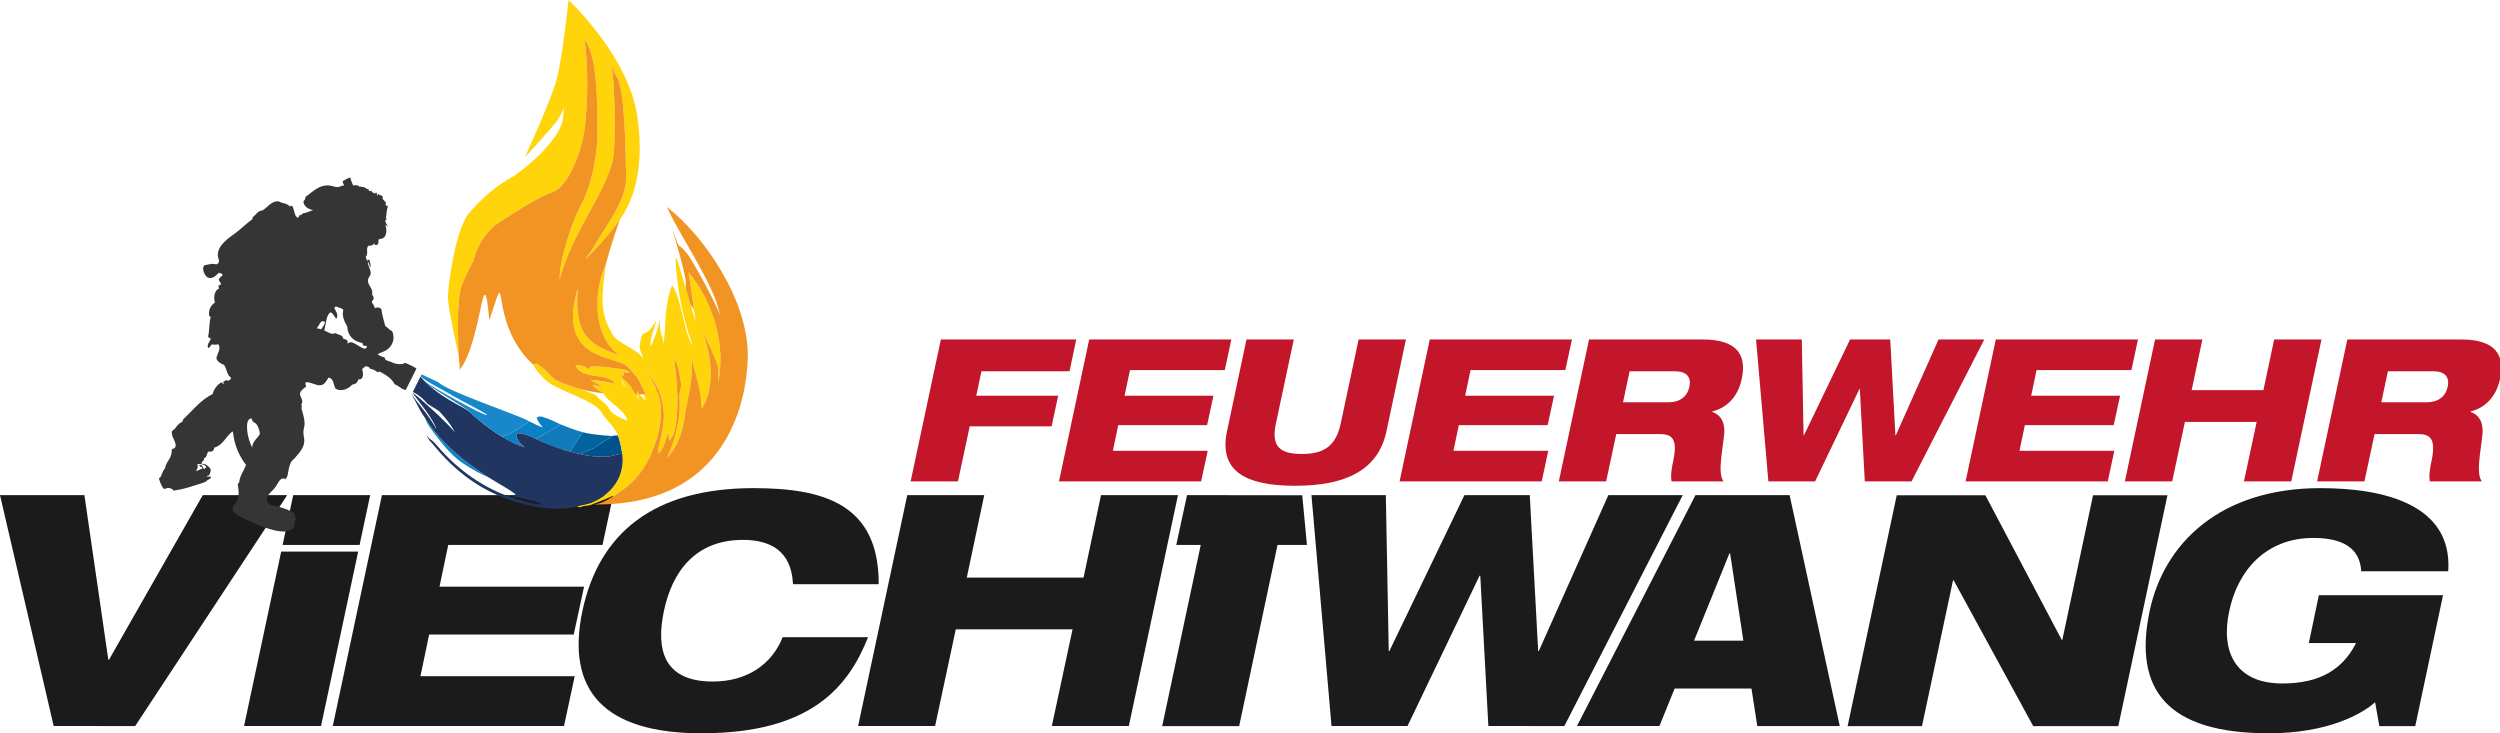
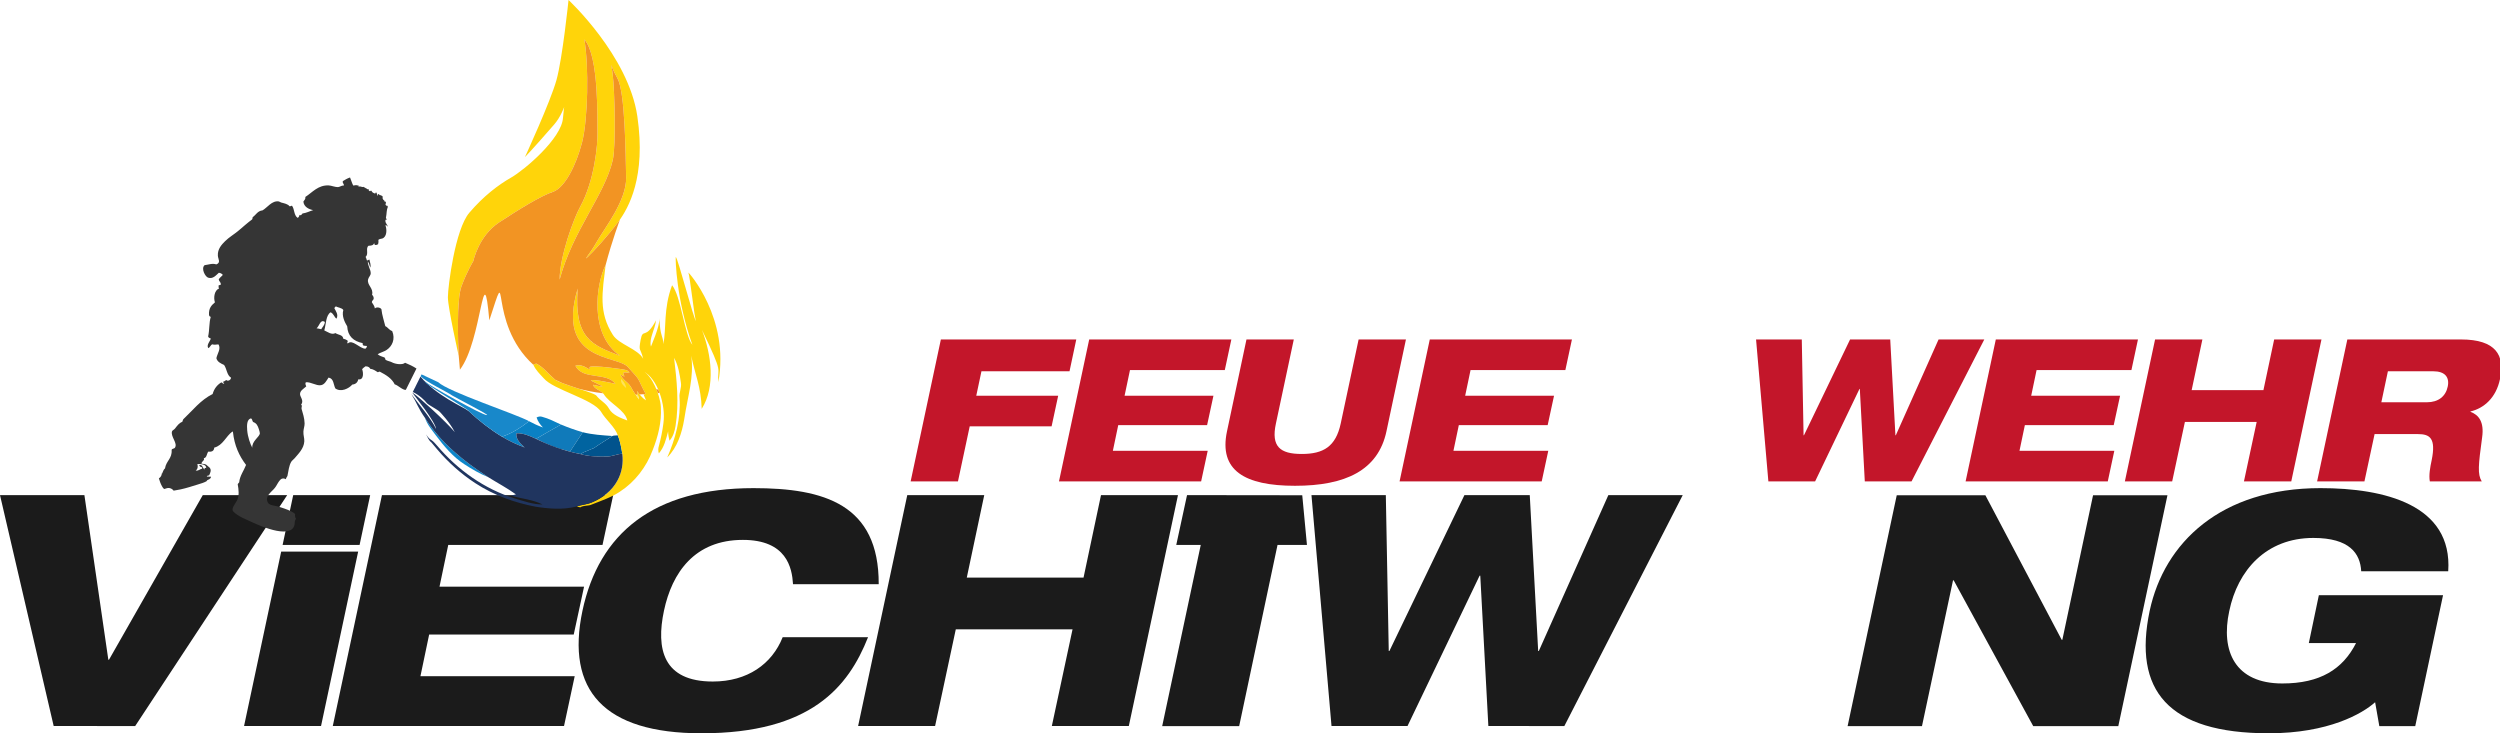
<svg xmlns="http://www.w3.org/2000/svg" version="1.1" id="Ebene_1" x="0px" y="0px" width="410.268px" height="120.336px" viewBox="0 0 410.268 120.336" enable-background="new 0 0 410.268 120.336" xml:space="preserve">
  <g>
    <g>
      <path fill="#C3162A" d="M154.404,55.708h22.221l-1.109,5.222h-14.453l-0.85,4.01h13.443l-1.08,5.025h-13.438l-1.928,9.037h-7.766    L154.404,55.708z" />
      <path fill="#C3162A" d="M178.746,55.708h23.328l-1.076,5.023h-15.561l-0.885,4.208h14.584l-1.043,4.83H183.51l-0.881,4.211h15.564    l-1.078,5.021h-23.328L178.746,55.708z" />
      <path fill="#C3162A" d="M204.555,55.708h7.766l-2.936,13.8c-0.814,3.785,0.684,4.992,4.24,4.992s5.58-1.207,6.395-4.992    l2.938-13.8h7.766l-3.197,15.072c-1.371,6.428-6.752,8.941-15.01,8.941c-8.254,0-12.527-2.514-11.158-8.941L204.555,55.708z" />
      <path fill="#C3162A" d="M234.637,55.708h23.328l-1.078,5.023h-15.559l-0.883,4.208h14.584l-1.045,4.83h-14.582l-0.883,4.211    h15.563l-1.076,5.021H229.68L234.637,55.708z" />
-       <path fill="#C3162A" d="M260.773,55.708h18.66c5.711,0,7.244,2.61,6.395,6.492c-0.65,3.1-2.643,4.797-4.828,5.318l-0.029,0.064    c1.369,0.49,2.281,1.664,1.922,4.178c-0.621,4.6-0.781,6.066-0.064,7.242h-8.516c-0.195-1.012,0.066-2.383,0.295-3.457    c0.752-3.654-0.295-4.307-2.254-4.307h-7.113l-1.662,7.764h-7.766L260.773,55.708z M266.352,66.016h7.471    c1.893,0,3.1-0.979,3.426-2.576c0.326-1.533-0.457-2.51-2.348-2.51h-7.475L266.352,66.016z" />
      <path fill="#C3162A" d="M288.182,55.708h7.504l0.293,15.726h0.064l7.568-15.726h6.59l0.85,15.726h0.066l7.016-15.726h7.504    l-11.941,23.294h-7.67l-0.816-15.17h-0.063l-7.275,15.17h-7.67L288.182,55.708z" />
      <path fill="#C3162A" d="M327.527,55.708h23.328l-1.074,5.023h-15.564l-0.883,4.208h14.586l-1.045,4.83h-14.582l-0.883,4.211    h15.563l-1.074,5.021H322.57L327.527,55.708z" />
      <path fill="#C3162A" d="M370.336,69.247h-11.779l-2.086,9.756h-7.766l4.959-23.294h7.764l-1.762,8.32h11.779l1.762-8.32h7.764    l-4.957,23.294h-7.766L370.336,69.247z" />
      <path fill="#C3162A" d="M385.215,55.708h18.66c5.713,0,7.244,2.61,6.393,6.492c-0.648,3.1-2.641,4.797-4.826,5.318l-0.031,0.064    c1.369,0.49,2.283,1.664,1.926,4.178c-0.621,4.6-0.783,6.066-0.064,7.242h-8.52c-0.193-1.012,0.064-2.383,0.297-3.457    c0.75-3.654-0.297-4.307-2.252-4.307h-7.111l-1.666,7.764h-7.766L385.215,55.708z M390.795,66.016h7.471    c1.893,0,3.098-0.979,3.424-2.576c0.328-1.533-0.457-2.51-2.346-2.51h-7.473L390.795,66.016z" />
      <path fill="#1B1B1B" d="M0,81.252h13.851l3.927,27.014h0.107l15.393-27.014h13.852l-24.945,37.895H8.809L0,81.252z" />
      <path fill="#1B1B1B" d="M62.68,81.252h37.949l-1.752,8.172H73.561l-1.434,6.848h23.724l-1.697,7.855H70.428l-1.432,6.846h25.316    l-1.752,8.174H54.612L62.68,81.252z" />
      <path fill="#1B1B1B" d="M142.453,104.573c-3.238,8.174-9.395,15.764-27.334,15.764c-16.027,0-22.291-7.057-19.531-20.115    c2.707-12.684,11.624-20.115,28.076-20.115c11.572,0,20.592,2.652,20.539,15.762h-14.063c-0.16-2.707-1.063-7.268-8.227-7.268    c-7.909,0-11.624,5.359-12.95,11.621c-1.329,6.264-0.159,11.623,8.013,11.623c5.68,0,9.713-2.865,11.465-7.271H142.453z" />
      <path fill="#1B1B1B" d="M176.012,103.278h-19.16l-3.396,15.869h-12.633l8.066-37.895h12.633l-2.865,13.533h19.16l2.865-13.533    h12.633l-8.068,37.895h-12.633L176.012,103.278z" />
      <path fill="#1B1B1B" d="M215.221,81.252h12.203l0.48,25.58h0.107l12.311-25.58h10.723l1.381,25.58h0.105l11.412-25.58h12.207    l-19.428,37.895H244.25l-1.326-24.68h-0.107l-11.834,24.68H218.51L215.221,81.252z" />
      <polygon fill="#1B1B1B" points="213.709,81.276 194.801,81.252 193.031,89.432 197.053,89.424 190.723,119.168 203.355,119.168     209.652,89.424 214.479,89.424   " />
-       <path fill="#1B1B1B" d="M278.244,81.252h15.445l8.227,37.895h-13.533l-0.957-6.156H274.82l-2.496,6.156h-13.533L278.244,81.252z     M283.922,90.805h-0.105l-5.811,14.33h8.094L283.922,90.805z" />
      <path fill="#1B1B1B" d="M311.27,81.272h14.543l12.527,23.727h0.105l5.041-23.727h12.209l-8.068,37.896H333.67l-13.057-23.936    h-0.107l-5.096,23.936h-12.205L311.27,81.272z" />
      <path fill="#1B1B1B" d="M380.541,97.674h20.381l-4.564,21.494h-5.893l-0.689-3.928c-2.068,1.859-7.641,5.096-17.459,5.096    c-16.563,0-22.293-7.057-19.535-20.115c2.391-11.145,11.627-20.115,28.025-20.115c10.457,0,21.709,2.707,20.965,13.641h-14.279    c-0.156-2.92-1.908-5.467-7.854-5.467c-7.748,0-12.42,5.309-13.799,11.994c-1.432,6.582,0.955,11.889,8.705,11.889    c6.207,0,9.924-2.336,12.102-6.633h-7.75L380.541,97.674z" />
      <polygon fill="#1B1B1B" points="59.011,89.424 60.75,81.252 48.118,81.252 46.379,89.424   " />
      <polygon fill="#1B1B1B" points="46.145,90.524 40.051,119.147 52.684,119.147 58.777,90.524   " />
      <path fill="none" d="M270.303,119.147" />
      <path fill="none" d="M281.795,90.805" />
    </g>
  </g>
  <path fill="#01538D" d="M102.119,74.454c-0.894,0.061-1.713,0.486-2.617,0.471c-1.424,0.023-2.881-0.008-4.256-0.41  c0.129-0.074,0.377-0.211,0.508-0.277l1.748-0.729c0.966-0.701,2.009-1.277,2.984-1.959c0.285-0.111,0.608-0.063,0.909-0.105  C101.765,72.409,101.966,73.43,102.119,74.454z" />
  <path fill="#0A81C4" d="M88.977,68.401c1.079,0.289,2.08,0.799,3.086,1.273c-1.383,0.746-2.728,1.561-4.09,2.346  c-1.015-0.48-2.08-0.957-3.229-0.914c-0.115,1.002,0.691,1.723,1.358,2.336c-1.284-0.498-2.546-1.063-3.723-1.783  c1.635-0.535,3.097-1.49,4.453-2.529c0.729,0.396,1.487,0.742,2.27,1.021c-0.459-0.473-0.846-1.01-1.043-1.643  C88.348,68.358,88.666,68.29,88.977,68.401L88.977,68.401z" />
  <path fill="#0D86C9" d="M69.738,68.569c2.563,4.084,6.404,7.152,10.403,9.748c-1.398-0.564-2.712-1.328-3.97-2.154  c-1.868-1.205-3.301-2.943-4.631-4.697C70.867,70.547,70.1,69.667,69.738,68.569L69.738,68.569z" />
  <path fill="#FFD40A" d="M115.155,67.096c-0.108-3.633-1.077-5.566-1.724-8.721c0.502,3.514-0.563,6.542-1.141,10.405  c-0.377,2.273-1.13,4.631-2.793,6.293c1.347-3.078,2.261-6.424,2.018-9.811c-0.1-0.832,0.363-1.613,0.229-2.439  c-0.207-1.4-0.424-2.839-1.121-4.094c0.44,3.696,0.841,7.459,0.24,11.165c-0.14,0.871-0.385,1.758-0.994,2.428  c-0.137-0.504-0.216-1.02-0.223-1.539c-0.342,1.266-0.63,2.605-1.527,3.619c-0.121-0.398-0.117-0.82,0.008-1.215  c0.33-1.217,0.586-2.455,0.741-3.707c0.431-3.012-0.95-7.355-3.302-8.561c1.363,0.7,2.785,3.809,2.885,5.901  c0.148,2.42-0.457,4.82-1.344,7.055c-1.027,2.754-2.898,5.207-5.373,6.811c-1.405,0.939-3.02,1.471-4.578,2.092  c-0.609,0.303-1.367,0.113-1.933,0.482c-0.196-0.047-0.392-0.098-0.587-0.146c0.816-0.283,1.699-0.32,2.498-0.664  c1.717-0.713,3.298-1.91,4.186-3.574c0.746-1.336,0.998-2.91,0.799-4.422c-0.154-1.021-0.357-2.043-0.724-3.008  c-0.5-1.42-1.981-2.543-2.74-3.846c-1.304-2.121-7.835-3.613-9.416-5.514c-0.638-0.701-1.349-1.359-1.722-2.252  c0.119-0.043,0.354-0.129,0.473-0.169c1.193,0.576,1.984,1.691,2.98,2.529c0.587,0.713,6.17,2.102,6.875,2.703  c0.715,0.93,1.555,1.17,2.12,2.201c0.563,1.004,1.89,1.502,2.983,1.91c-0.363-1.74-2.984-2.84-3.861-4.324  c-0.445-0.641-1.526-0.771-1.773-1.537c0.302,0.035,1.258,0.314,1.559,0.293c-0.101-0.18-1.813-0.857-1.915-1.037  c0.567-0.193,3.518,0.471,4.037,0.59c-1.485-1.983-5.359-0.566-6.57-2.971c1.591-0.449,2.563,1.278,2.327,0.218  c0.368-0.366,5.813,0.351,6.146,0.539c1.338,1.046-1.33-0.428-0.401,1.005c-0.129,0.023-0.572-0.324-0.7-0.303  c0.791,1.355,1.252,1.023,1.97,2.428c0.332,0.57,0.716,1.113,1.104,1.648c-0.125-0.473-0.23-0.949-0.359-1.418  c0.43,0.586,0.876,1.18,1.508,1.566c-0.13-0.32-0.266-0.637-0.402-0.951c0.085-0.023,0.257-0.072,0.344-0.096  c-1.68-3.158-0.547-1.77-2.918-4.426c-1.807-2-11.834-0.756-8.24-12.887c-0.656,8.295,2.486,9.32,6.921,11.031  c-5.099-3.562-3.89-11.83-2.345-14.859c-0.531,4.521-1.178,7.713,1.197,11.443c0.994,1.573,4.109,2.287,4.979,3.926  c-0.479-1.945-0.78-1.107-0.431-3.064c0.383-2.141,0.766,0.096,2.537-3.256c-0.191,1.58-1.173,2.969-0.838,4.31  c0.012-0.104,1.441-3.191,1.4-4.645c0.084,3.041,0.611,2.825,0.635,4.237c0.527-2.537-0.025-5.785,1.436-9.659  c1.463,1.777,2.06,8.271,3.328,9.779c-2.633-7.338-2.787-14.056-2.729-14.412c0.327,0.027,3,10.456,3.326,10.485  c-0.259-0.44-1.014-7.487-1.256-7.936c-0.006-0.112,6.847,7.505,4.92,17.991c-0.217-2.622,0.992-0.971-2.693-8.583  C116.748,58.172,117.453,63.463,115.155,67.096z" />
  <path fill="#FFD40A" d="M93.301,0c0,0,9.854,9.166,11.293,19.1c1.441,9.933-1.422,15-3.111,17.287  c-1.689,2.288-4.156,4.974-5.02,5.766c-0.864,0.792,0.307-0.408,1.527-2.563c1.222-2.154,4.854-6.707,4.762-10.464  c-0.094-3.756-0.144-14.025-1.447-16.324c-1.303-2.298-1.066-3.159-0.754-0.574s0.563,11.679,0,14.076  c-1.35,5.76-6.568,11.553-8.715,19.585c0-3.782,2.328-10.07,3.354-11.921c2.383-4.299,2.918-10.379,2.861-12.246  c-0.056-1.867,0.288-12.521-2.154-15.249c0.752,4.402,0.602,13.139-0.383,16.925s-2.848,7.445-4.787,8.092  c-1.939,0.646-5.447,2.786-8.822,5.013c-3.375,2.226-4.232,6.348-4.232,6.348s-1.01,1.624-1.944,4.138  c-0.934,2.514-0.456,11.388-0.456,11.388s-1.771-7.869-1.771-9.593s1.178-11.143,3.521-13.879c2.344-2.736,4.703-4.534,6.875-5.777  c2.173-1.242,8.277-6.413,8.492-9.788c0.216-3.376,1.939-10.414,1.939-12.64c0-2.227,0.432,9.336-3.375,13.717  s-4.813,5.368-4.813,5.368s4.166-9.031,5.172-12.622C92.317,9.57,93.301,0,93.301,0z" />
  <path fill="#FFE873" d="M104.292,63.577c0.079,0.182,0.153,0.369,0.22,0.561c0.129,0.469,0.234,0.945,0.359,1.418  c-0.389-0.535-0.772-1.078-1.104-1.648C103.9,63.825,104.161,63.659,104.292,63.577L104.292,63.577z" />
  <path fill="#FFE35A" d="M101.941,62.192c0.398,0.414,0.762,0.896,0.811,1.49C102.316,63.293,101.785,62.846,101.941,62.192  L101.941,62.192z" />
  <g>
    <path fill="#F29423" d="M108.248,64.491c-0.064-0.178-0.133-0.352-0.207-0.521c-0.117-0.051-0.234-0.104-0.35-0.158   c0.098,0.232,0.189,0.469,0.271,0.707C108.059,64.51,108.152,64.5,108.248,64.491z" />
    <path fill="#F29423" d="M87.518,59.832c0.119-0.043,0.354-0.129,0.473-0.169c1.193,0.576,1.984,1.691,2.98,2.529   c0.039,0.049,0.104,0.1,0.186,0.154c0.355,0.178,0.725,0.35,1.109,0.512c0.775,0.297,1.781,0.623,2.73,0.936   c1.204,0.324,2.525,0.578,3.974,0.746c-0.495-0.521-1.428-0.691-1.655-1.395c0.302,0.035,1.258,0.314,1.559,0.293   c-0.101-0.18-1.813-0.857-1.915-1.037c0.567-0.193,3.518,0.471,4.037,0.59c-1.485-1.983-5.359-0.566-6.57-2.971   c1.591-0.449,2.563,1.278,2.327,0.218c0.368-0.366,5.813,0.351,6.146,0.539c1.338,1.046-1.33-0.428-0.401,1.005   c-0.129,0.023-0.572-0.324-0.7-0.303c0.791,1.355,1.252,1.023,1.97,2.428c0.167,0.287,0.349,0.568,0.536,0.846   c0.121-0.004,0.242-0.008,0.364-0.012c-0.05-0.201-0.101-0.404-0.155-0.604c0.146,0.199,0.295,0.398,0.452,0.592   c0.294-0.012,0.592-0.025,0.894-0.043c0.039-0.012,0.076-0.021,0.104-0.029c-1.68-3.158-0.547-1.77-2.918-4.426   c-1.807-2-11.834-0.756-8.24-12.887c-0.656,8.295,2.486,9.32,6.921,11.031c-5.099-3.562-3.89-11.83-2.345-14.859   c1.076-4.095,2.359-7.487,2.369-7.498v-0.001c-0.092,0.13-0.18,0.255-0.266,0.37c-1.689,2.288-4.156,4.974-5.02,5.766   c-0.864,0.792,0.307-0.408,1.527-2.563c1.222-2.154,4.854-6.707,4.762-10.464c-0.094-3.756-0.145-14.025-1.447-16.324   c-1.303-2.298-1.066-3.159-0.754-0.574s0.563,11.679,0,14.076c-1.35,5.76-6.568,11.553-8.715,19.585   c0-3.782,2.328-10.07,3.354-11.921c2.383-4.299,2.918-10.379,2.861-12.246c-0.056-1.867,0.288-12.521-2.154-15.249   c0.752,4.402,0.602,13.139-0.383,16.925s-2.848,7.445-4.787,8.092c-1.939,0.646-5.447,2.786-8.822,5.013   c-3.375,2.226-4.232,6.348-4.232,6.348s-1.01,1.624-1.944,4.138c-0.854,2.299-0.528,9.916-0.466,11.202   c0.059,0.785,0.129,1.608,0.213,2.477c3.662-4.812,3.807-19.427,4.824-8.101c3.539-10.83-0.538,0.263,7.245,7.322   C87.535,59.869,87.525,59.852,87.518,59.832z" />
    <path fill="#F29423" d="M99.379,43.516c-0.107,0.922-0.221,1.788-0.312,2.614C99.181,45.327,99.285,44.459,99.379,43.516z" />
  </g>
-   <path fill="#F29423" d="M109.432,33.968c2.268,5,8.085,13.187,8.707,17.831c-0.477-1.948-4.842-9.558-5.258-10.03  c-2.33-2.91-0.822,0.395-2.57-4.247c-0.031-0.028,2.695,8.86,2.188,9.238c0.027,0.195,0.053,0.446,0.078,0.721  c0.256,0.895,0.512,1.786,0.744,2.571c0.203,0.211,0.392,0.489,0.566,0.825c-0.326-2.249-0.752-5.836-0.922-6.152  c-0.006-0.112,6.847,7.505,4.92,17.991c-0.217-2.622,0.992-0.971-2.693-8.583c1.557,4.039,2.262,9.331-0.036,12.963  c-0.108-3.633-1.077-5.566-1.724-8.721c0.502,3.514-0.563,6.542-1.141,10.405c-0.377,2.273-1.13,4.631-2.793,6.293  c1.347-3.078,2.261-6.424,2.018-9.811c-0.1-0.832,0.363-1.613,0.229-2.439c-0.207-1.4-0.424-2.839-1.121-4.094  c0.44,3.696,0.841,7.459,0.24,11.165c-0.14,0.871-0.385,1.758-0.995,2.428c-0.136-0.504-0.215-1.02-0.222-1.539  c-0.342,1.266-0.63,2.605-1.527,3.619c-0.121-0.398-0.117-0.82,0.008-1.215c0.33-1.217,0.586-2.455,0.741-3.707  c0.308-2.152-0.31-4.982-1.546-6.863c-0.41-0.602-0.896-1.117-1.453-1.502c1.264,0.961,2.49,3.77,2.582,5.705  c0.148,2.42-0.457,4.82-1.344,7.055c-1.027,2.754-2.898,5.207-5.373,6.811c-1.405,0.939-2.9,2.123-4.578,2.092  c24.813,0.482,25.472-21.369,25.553-23.987C123.002,49.459,115.506,38.608,109.432,33.968z" />
  <path fill="#107ABA" d="M92.063,69.672c-1.383,0.75-2.727,1.563-4.092,2.346c2.31,1.133,3.041,1.424,5.566,2.102  c0.146-0.275,1.956-2.92,2.099-3.188C94.42,70.586,93.232,70.159,92.063,69.672z" />
  <path fill="#0164A0" d="M93.666,74.153c0.203,0.049,0.426,0.104,0.65,0.16c0.309,0.072,0.617,0.139,0.929,0.199  c0.001,0,0.003,0,0.003,0c0.13-0.074,0.375-0.209,0.506-0.275l1.748-0.729c0.965-0.701,2.009-1.277,2.984-1.959  c-1.623-0.117-3.26-0.211-4.851-0.617c-0.142,0.268-1.947,2.904-2.098,3.188C93.581,74.129,93.623,74.141,93.666,74.153z" />
  <path fill="#20355F" d="M102.119,74.452c-0.891,0.063-1.715,0.486-2.615,0.473c-1.426,0.02-2.881-0.01-4.259-0.412  c-2.525-0.492-4.964-1.363-7.272-2.492c-1.015-0.48-2.08-0.957-3.229-0.914c-0.115,1.002,0.691,1.723,1.358,2.336  c-1.284-0.498-2.546-1.063-3.723-1.783c-1.977-1.197-3.797-2.631-5.481-4.209c-0.803-0.639-5.286-2.494-7.897-5.65l-0.873,1.749  c-0.005,0.034-0.013,0.079-0.014,0.099c-0.006-0.023-0.013-0.025-0.02-0.031l-0.203,0.406c-0.01,0.021-0.02,0.041-0.03,0.062  l-0.118,0.237c1.099,0.514,1.988,1.41,2.283,1.803c0.264,0.35,1.807,1.074,2.172,1.49c0.252,0.287,1.557,1.602,2.441,3.303  c-1.42-1.701-5.788-5.701-6.951-6.486l-0.014,0.027c0.418,0.568,3.834,4.823,3.887,5.939c-0.764-1.711-3.084-4.338-4.016-5.68  l-0.008,0.015c0.854,1.364,1.109,2.291,2.201,3.837c2.563,4.084,6.404,7.152,10.403,9.748c1.504,0.943,3.089,1.773,4.528,2.813  c-0.275,0.068-0.553,0.137-0.829,0.201c1.721,0.52,3.575,0.631,5.196,1.455c-1.564-0.002-3.061-0.547-4.543-0.986  c-4.993-1.543-9.402-4.701-12.764-8.67c-0.219-0.246-0.598-0.709-0.916-0.906c-0.457-0.281-0.587-0.502-0.895-0.943  c0.256,0.467,0.443,0.996,0.873,1.324c0.207,0.291,0.667,0.75,0.969,1.15c1.803,2.125,3.898,4.006,6.234,5.529  c2.979,1.951,6.384,3.199,9.872,3.861c2.177,0.348,4.464,0.533,6.623,0.008l0.146-0.041c0.816-0.283,1.699-0.32,2.498-0.664  c1.717-0.713,3.298-1.91,4.186-3.574C102.066,77.538,102.318,75.963,102.119,74.452z" />
  <path fill="#1888CA" d="M71.908,62.717l-2.729-1.279l-0.157,0.314c0.927,0.939,4.192,2.465,5.183,3.15  c0.375,0.26,6.184,3.213,5.713,3.215c-0.682,0.104-9.746-5.041-10.18-5.496c-0.428,0.188,7.622,4.873,7.159,4.828  c1.685,1.578,3.505,3.012,5.481,4.209c1.635-0.535,3.097-1.49,4.453-2.529C84.795,67.983,73.595,64.327,71.908,62.717z" />
  <g>
    <path fill="#353535" d="M63.489,33.801c0.003,0.003,0.004,0.003,0.007,0.006C63.854,33.604,63.536,33.722,63.489,33.801z" />
    <path fill="#353535" d="M66.6,63.979l1.746-3.502c-0.563-0.369-1.203-0.671-1.873-0.946c-0.369,0.378-1.564,0.263-2.212-0.102   c-0.208-0.117-0.565-0.149-1.006-0.38c0.042-0.197-0.116-0.221-0.129-0.37c-0.497-0.178-0.84-0.28-1.149-0.545   c0.422-0.282,1.014-0.396,1.495-0.722c0.873-0.589,1.448-1.746,0.886-3.086c-0.505-0.156-0.682-0.598-1.131-0.802   c-0.211-0.926-0.528-1.76-0.633-2.778c-0.179-0.303-0.833-0.407-1.075-0.127c-0.062-0.428-0.304-0.699-0.497-1.015   c0.008-0.288,0.231-0.326,0.297-0.547c0.04-0.341-0.111-0.516-0.262-0.689c0.288-1.086-0.874-1.569-0.65-2.522   c0.092-0.396,0.427-0.612,0.43-1.002c0.008-0.606-0.466-1.163-0.483-1.943c0.214,0.264,0.296,0.643,0.395,1.008   c0.194-0.381-0.069-0.881-0.116-1.298c-0.201-0.027-0.203,0.172-0.422,0.125c-0.045-0.219-0.138-0.395-0.217-0.582   c0.57-0.475-0.058-1.409,0.488-1.824c0.41-0.009,0.783-0.062,0.904-0.401c0.119,0.024,0.035,0.228,0.137,0.268   c0.243,0.038,0.389-0.035,0.524-0.119c0.071-0.263,0.083-0.448,0.05-0.719c0.156-0.135,0.402-0.166,0.635-0.214   c0.752-0.264,0.801-1.435,0.512-2.184c0.265-0.036,0.249,0.17,0.396,0.234c-0.075-0.385-0.416-0.539-0.394-1.008   c0.004-0.162,0.144-0.168,0.271-0.188c-0.039-0.094-0.183-0.099-0.19-0.22c0.174-0.872,0.057-1.194,0.35-1.931   c-0.179,0.014-0.206-0.014-0.186-0.049c-0.255-0.237-0.267-0.092-0.183-0.399c0.174-0.638-0.599-0.077-0.156-0.385   c-0.852-0.675,0.188-0.678-0.846-1.034c0.417,0.555-0.461-0.674-0.275,0.168c-0.152-0.129-0.108-0.195-0.18-0.302   c-0.01,0.007-0.028-0.006-0.066-0.081c0.033,0.031,0.05,0.056,0.066,0.081c0.038-0.03-0.117-0.513-0.287-0.069   c-0.259-0.125-0.403-0.129-0.521-0.323c-0.289-0.478-0.129,0.182-0.532-0.203c0.125-0.346-0.248-0.041-0.354-0.339   c0.002,0.143-0.506-0.375-0.639-0.224c-0.685,0.021,0.297-0.156-0.527-0.061c-0.018-0.161-0.254,0.134-0.168-0.119   c0.059-0.141-0.1-0.106-0.17-0.075c0.013,0.007,0.028,0.006,0.039,0.016c-0.09,0.021-0.08,0.003-0.039-0.016   c-0.19-0.114-0.488,0.013-0.684,0.017c-0.221-0.403-0.338-0.896-0.527-1.327c-0.438,0.144-0.804,0.37-1.176,0.59   c-0.111,0.387,0.212,0.395,0.155,0.732c-0.338-0.033-0.649,0.229-0.895,0.248c-0.556,0.043-1.103-0.244-1.581-0.266   c-1.744-0.074-2.639,1.113-3.848,1.9c0.101,0.31-0.178,0.54-0.311,0.753c0.074,0.855,0.88,1.266,1.605,1.401   c-0.587,0.176-1.078,0.462-1.741,0.55c-0.147,0.108-0.206,0.424-0.479,0.226c-0.07,0.216-0.139,0.432-0.345,0.491   c-0.627-0.475-0.47-1.377-0.896-1.972c-0.201-0.047-0.215,0.122-0.418,0.074c-0.273-0.373-0.828-0.472-1.351-0.61   c-0.147-0.039-0.315-0.169-0.399-0.183c-1.143-0.187-1.916,1.038-2.683,1.466c-0.805,0.073-1.08,0.755-1.626,1.125   c0.018,0.169-0.053,0.236-0.076,0.355c-0.719,0.527-1.441,1.174-2.191,1.81c-0.734,0.622-1.605,1.122-2.237,1.753   c-0.573,0.573-1.261,1.292-1.198,2.395c0.029,0.532,0.537,1.139-0.254,1.427c-0.653-0.223-1.262,0.047-1.918,0.125   c-0.63,0.525,0.086,1.896,0.579,2.053c0.813,0.259,1.276-0.4,1.759-0.807c0.303,0.043,0.507,0.17,0.646,0.354   c-0.209,0.26-0.494,0.431-0.67,0.728c0.045,0.33,0.328,0.454,0.357,0.8c-0.037,0.159-0.244,0.125-0.374,0.18   c-0.022,0.212-0.013,0.397,0.067,0.521C35.215,47.624,35,48.794,35.27,49.62c-0.525,0.451-1.039,0.914-0.969,2.049   c0.018,0.178,0.113,0.287,0.287,0.33c-0.297,0.964-0.188,2.141-0.432,3.221c0.051,0.198,0.252,0.265,0.441,0.341   c-0.148,0.49-0.744,1.052-0.419,1.57c0.302-0.115,0.36-0.511,0.663-0.625c0.36,0.134,0.643,0.004,1.03,0.021   c0.409,0.758-0.175,1.423-0.362,2.245c0.145,0.614,0.709,0.863,1.264,1.12c0.457,0.632,0.445,1.671,1.145,2.093   c-0.068,0.383-0.35,0.521-0.758,0.514c0.012-0.096,0.172-0.023,0.164-0.143c-0.352-0.018-0.447,0.262-0.743,0.309   c-0.053,0.191,0.271,0.055,0.188,0.271c-0.175,0.117-0.279-0.15-0.452-0.186c-0.67,0.412-1.174,1.018-1.423,1.912   c-1.97,0.973-3.282,2.699-4.83,4.154c-0.02,0.164-0.132,0.219-0.132,0.404c-0.542,0.193-0.828,0.613-1.211,1.104   c-0.188,0.238-0.447,0.287-0.498,0.48c-0.234,0.875,0.986,1.939,0.484,2.666c-0.146,0.211-0.494,0.111-0.541,0.375   c0.109,1.398-0.904,1.795-1.088,3.021c-0.248,0.176-0.328,0.547-0.472,0.844c-0.019-0.006-0.036-0.01-0.054-0.016   c-0.01,0.307-0.156,0.607-0.479,0.809c0.148,0.459,0.241,0.797,0.514,1.299c0.109,0.201,0.223,0.363,0.338,0.436   c0.006,0.002,0.012,0.004,0.018,0.006c0.007,0.002,0.014,0.002,0.02,0.002c-0.02-0.012,0.207-0.055,0.235-0.066   c0.536-0.234,1.017-0.023,1.296,0.34c0.383-0.059,0.766-0.127,1.145-0.209c0.959-0.207,1.875-0.51,2.811-0.799   c0.521-0.162,1.094-0.313,1.563-0.611c-0.036-0.002-0.073-0.008-0.108-0.012c0.111-0.115,0.283-0.162,0.43-0.238   c0.022-0.02,0.047-0.037,0.068-0.061c0.049-0.051,0.1-0.092,0.151-0.129c0.038-0.064,0.065-0.141,0.068-0.244   c-0.3,0.047-0.368-0.037-0.671,0.004c0.004-0.215,0.256-0.148,0.377-0.23c0.225-0.479,0.383-0.852,0.086-1.232   c-0.013-0.016-0.527-0.473-0.584-0.506c-0.217-0.123-0.531-0.123-0.764-0.156c0.012-0.436,0.596-0.533,0.372-0.902   c0.521-0.051,0.468-0.758,0.747-1.084c0.58,0.076,0.937-0.105,0.974-0.654c1.435-0.367,1.899-1.848,2.97-2.633   c0.061-0.004,0.092,0.018,0.1,0.059c0.23,2.229,1.037,3.957,2.152,5.414c-0.359,0.943-1.039,1.793-1.128,2.863   c-0.102,0.082-0.173,0.197-0.241,0.316c0.156,0.859,0.276,1.82-0.1,2.625c-0.198,0.424-1.046,1.373-0.644,1.814   c0.761,0.832,2.183,1.346,3.197,1.822c1.368,0.645,6.818,2.992,6.907,0.016c0.007-0.254,0.086-0.455,0.208-0.607   c-0.081-0.117-0.14-0.248-0.155-0.393c-0.014-0.135-0.016-0.262,0.001-0.383c-0.004-0.014-0.006-0.025-0.009-0.037   c-0.625-0.537-1.601-0.83-2.361-1.082c-0.412-0.137-0.816-0.229-1.241-0.307c-0.313-0.057-0.706-0.18-0.867-0.486   c-0.353-0.67,0.036-1.268,0.532-1.74c0.304-0.289,0.594-0.568,0.818-0.928c0.223-0.355,0.415-0.768,0.714-1.066   c0.28-0.281,0.626-0.254,0.88-0.082c0.064-0.209,0.176-0.365,0.277-0.531c0.178-0.859,0.256-1.705,0.627-2.33   c0.121-0.205,0.389-0.381,0.556-0.582c0.575-0.688,1.525-1.576,1.587-2.779c0.028-0.541-0.181-0.979-0.146-1.609   c0.024-0.457,0.204-0.889,0.195-1.328c-0.02-0.891-0.289-1.631-0.503-2.408c0.021-0.162-0.009-0.381,0.083-0.459   c0.024-0.135-0.196-0.055-0.14-0.217c0.488-0.668-0.192-1.26-0.19-1.717c0.002-0.58,0.549-0.85,1.017-1.27   c-0.062-0.174-0.227-0.455-0.056-0.676c0.81-0.088,1.649,0.584,2.443,0.48c0.629-0.084,0.943-0.754,1.274-1.254   c0.881,0.15,0.791,1.146,1.115,1.781c0.932,0.672,2.246,0.008,2.779-0.633c0.535-0.051,0.873-0.326,0.988-0.861   c0.928,0.17,0.848-1.105,0.631-1.659c0.149-0.198,0.356-0.33,0.55-0.478c0.425,0.001,0.665,0.162,0.797,0.417   c0.421,0.021,0.856,0.314,1.2,0.547c0.162,0.02,0.182-0.125,0.367-0.078c1.004,0.527,1.957,1.095,2.436,2.08   C65.281,63.19,66.079,64.045,66.6,63.979z M33.842,76.821c-0.232-0.1-0.289-0.053-0.275,0.238c-0.349-0.279-0.32-0.871-0.877-0.73   c-0.01,0.074,0.197,0.373,0.492,0.344l-0.019,0.256c-0.396,0.045-0.542,0.375-1.052,0.289c0.314-0.213,0.416-0.605,0.28-1.064   C32.936,76.133,33.881,76.172,33.842,76.821z M41.402,73.477c-0.328-0.582-0.751-1.801-0.834-2.846   c-0.066-0.834-0.067-1.791,0.602-1.971c0.26,0.08,0.203,0.434,0.371,0.594c0.554,0.191,0.754,0.584,0.949,1.201   c0.066,0.213,0.173,0.582,0.158,0.682C42.569,71.709,41.314,72.409,41.402,73.477z M51.951,53.877   c0.448-0.326,0.614-1.577,1.362-1.041c-0.048,0.572-0.392,0.808-0.599,1.197C52.43,53.952,52.17,53.9,51.951,53.877z    M59.977,57.222c-0.943,0.015-2.139-1.595-2.881-0.871c-0.238-0.026,0-0.284-0.023-0.414c-0.189-0.173-0.443-0.29-0.749-0.362   c-0.038-0.642-0.854-0.607-1.278-0.914c-0.624,0.346-1.254-0.191-1.827-0.437c0.296-1.046,0.255-2.481,1.032-2.974   c0.492,0.199,0.577,0.753,0.959,1.048c0.393-0.642-0.135-1.29-0.344-1.728c0.064-0.128,0.146-0.237,0.278-0.29   c0.208,0.178,1.016,0.238,1.196,0.599c-0.283,0.979,0.227,1.995,0.64,2.677c0.083,1.585,1.001,2.443,2.544,2.757   c-0.047,0.186,0.016,0.276,0.077,0.367c0.149,0.079,0.39,0.079,0.612,0.094C60.221,57.022,60.082,57.104,59.977,57.222z" />
  </g>
</svg>